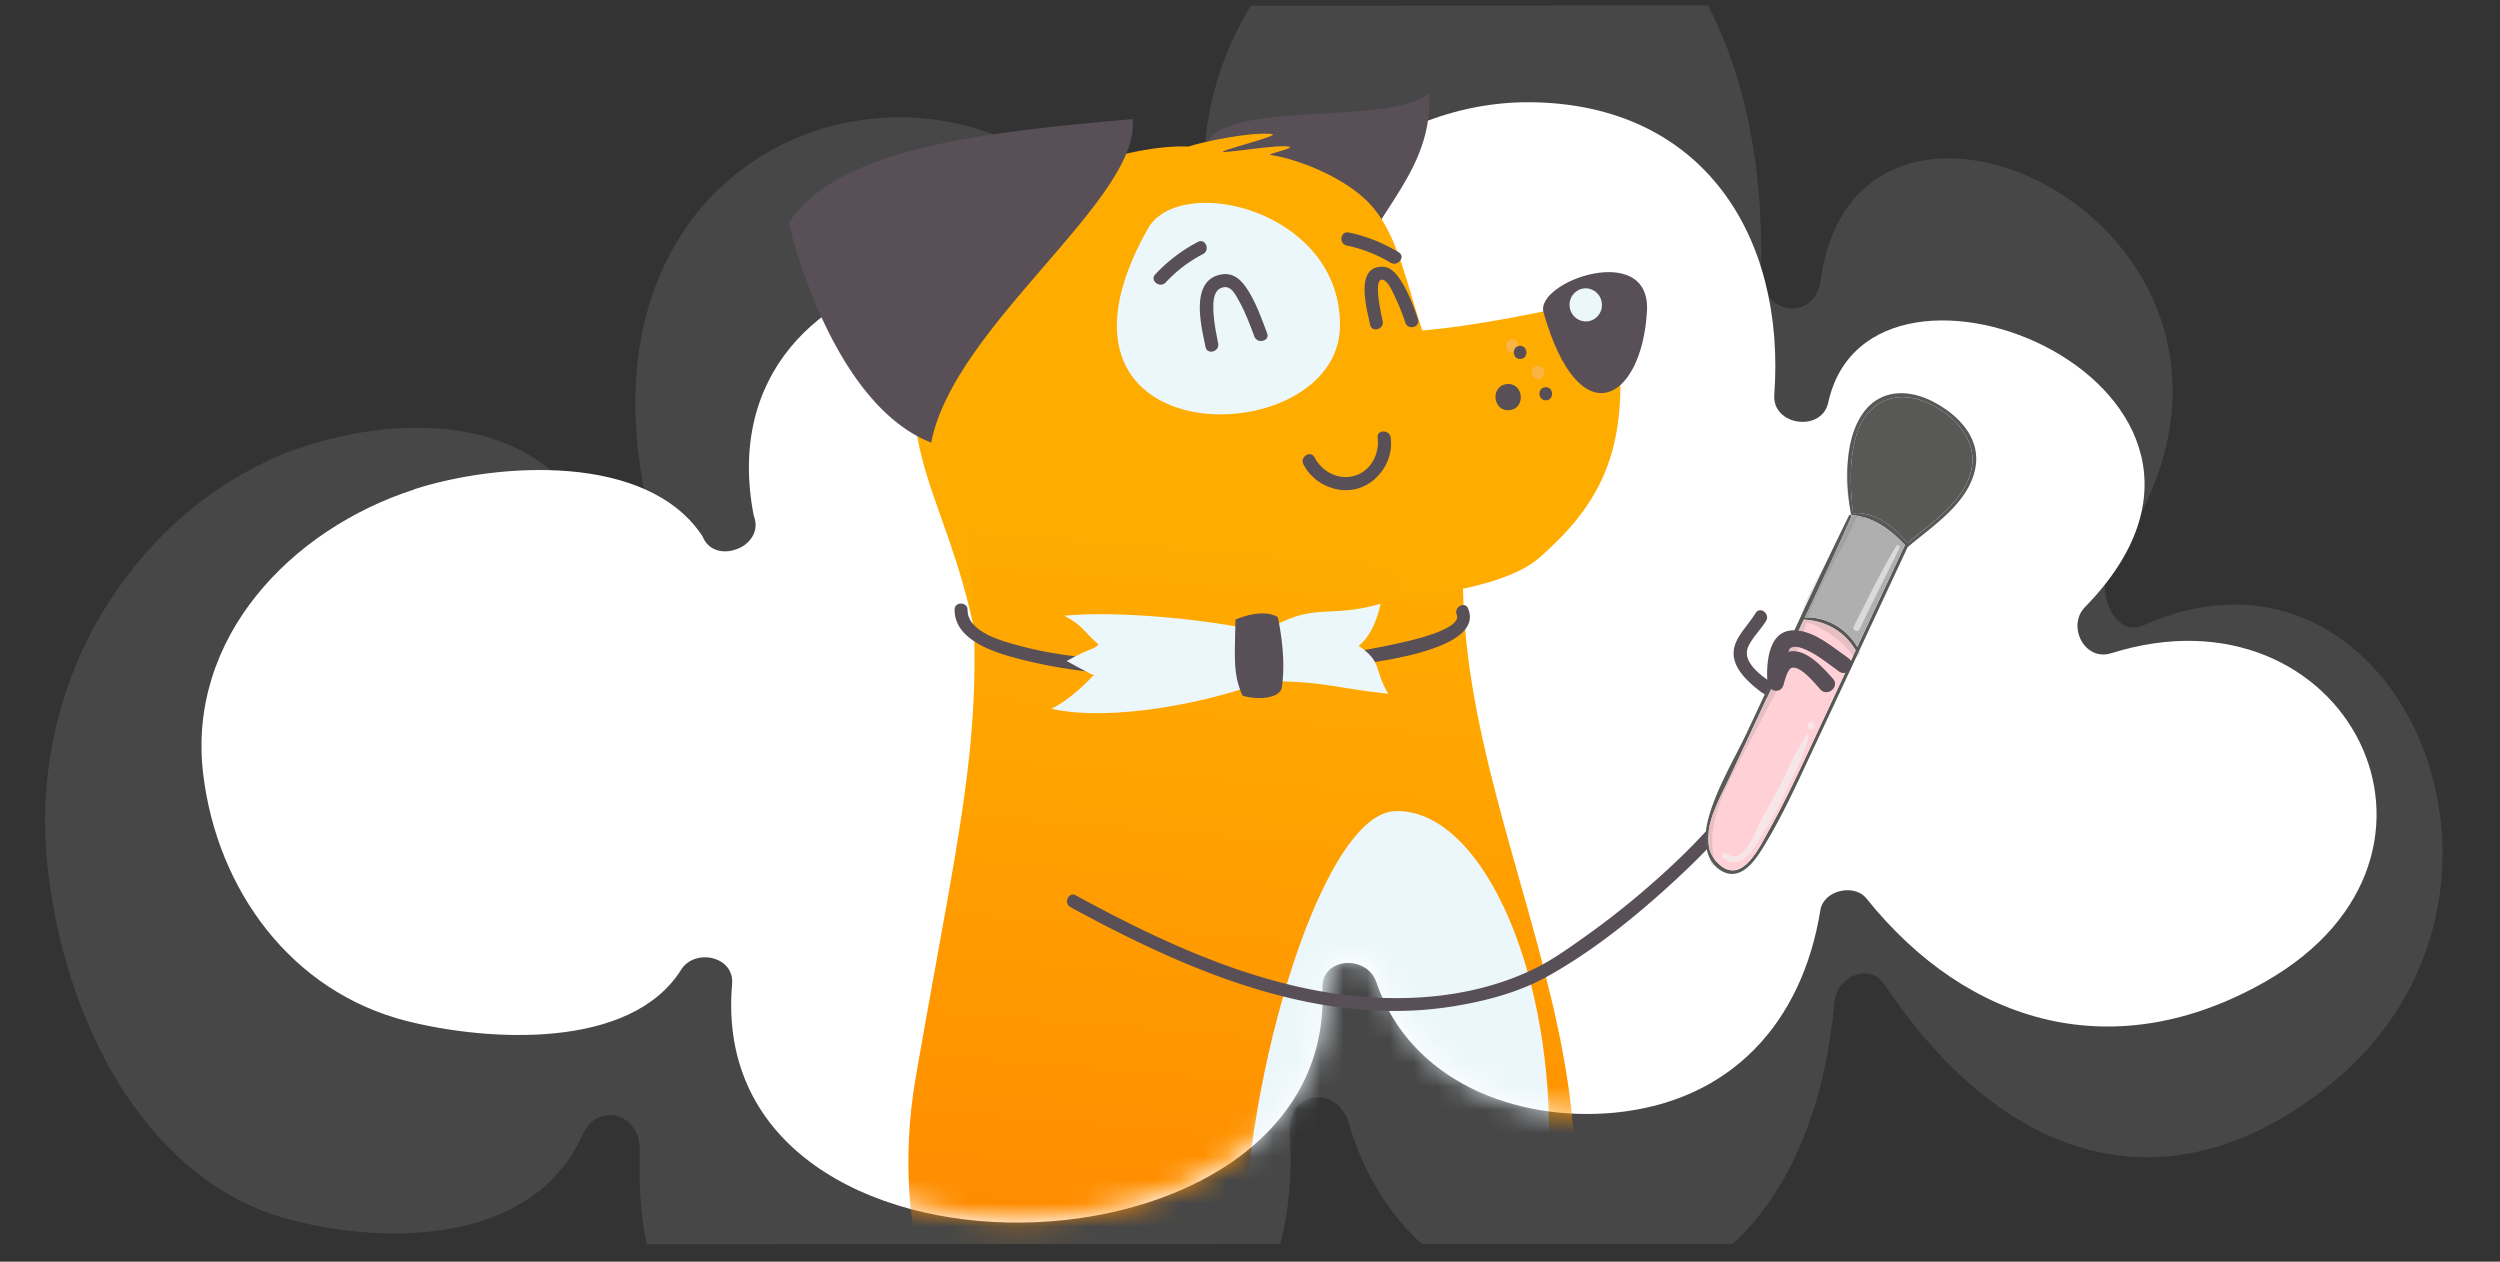
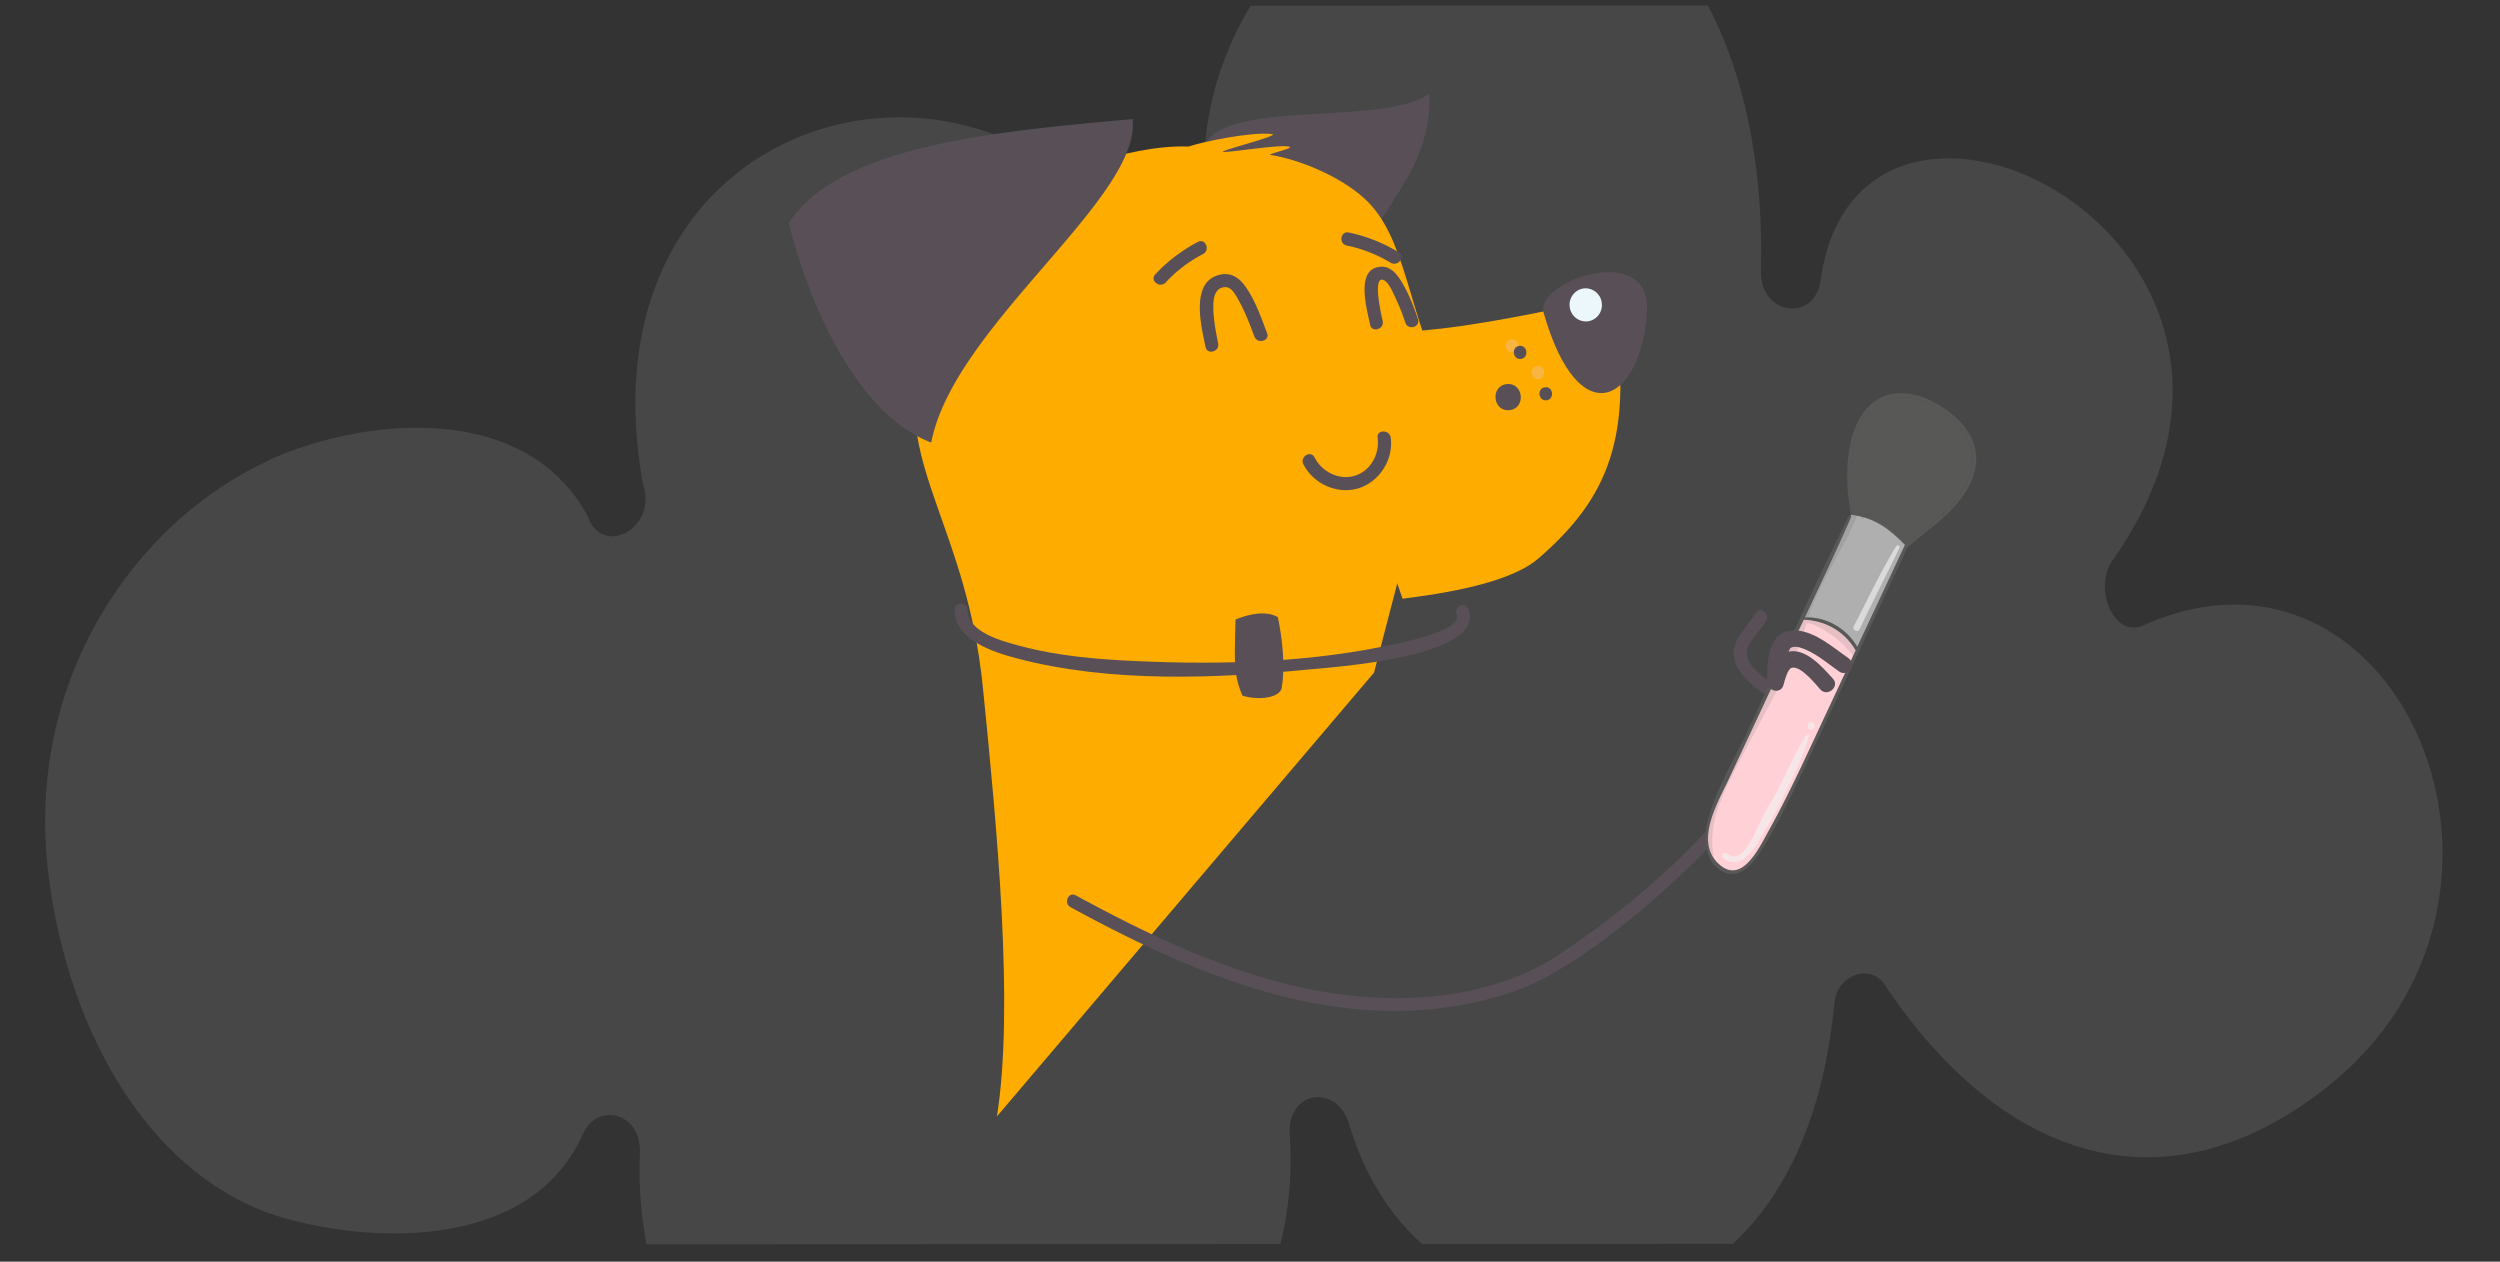
<svg xmlns="http://www.w3.org/2000/svg" width="107" height="54" fill="none">
  <rect width="100%" height="100%" fill="#333333" stroke="none" />
  <g clip-path="url(#a)">
    <path fill="#fff" fill-opacity=".1" d="M11.489 19.7c3.86-1.764 10.91-2.66 13.665 2.386.278.835.965 1.021 1.539.755.656-.267 1.164-1.146.831-2.1C24.41 3.666 44.311-.478 49.841 13.18c.681 1.695 2.856.42 2.33-1.332-2.85-9.625 4.12-17.505 11.196-17.653 8.1-.17 12.246 7.718 12.003 17.408-.05 1.885 2.297 2.223 2.555.387 1.612-11.815 22.162-1.706 12.48 12.015-.822 1.166.066 3.325 1.326 2.764 10.931-4.904 18.081 11.63 7.906 19.725-6.922 5.502-13.93 3.217-18.979-4.358-.6-.91-2.028-.425-2.145.78-.639 6.893-3.847 11.835-9.344 12.712-4.6.724-9.661-1.548-11.434-7.535-.495-1.686-2.663-1.467-2.535.494 1.202 18.489-28.537 20.621-27.815.73.064-1.725-1.83-2.14-2.43-.791-2.224 4.989-8.98 4.703-12.834 3.594-5.502-1.594-9.171-7.675-10.047-14.683-1.029-8.274 3.659-15.078 9.415-17.724z" />
-     <path fill="#fff" d="M17.738 20.937c3.554-1.139 9.976-1.586 12.335 2.024.229.594.848.742 1.375.57.603-.17 1.089-.774.814-1.453-2.348-12.058 15.83-14.454 20.465-4.73.57 1.207 2.58.368 2.152-.875-2.317-6.825 4.23-12.175 10.656-12.097 7.356.089 10.897 5.73 10.405 12.521-.098 1.321 2.022 1.619 2.308.338 1.794-8.249 20.16-.628 10.988 8.75-.779.796-.033 2.334 1.126 1.973 10.058-3.16 16.082 8.624 6.622 14.041-6.436 3.682-12.732 1.9-17.102-3.545-.52-.653-1.829-.35-1.969.492-.772 4.82-3.823 8.205-8.836 8.679-4.194.39-8.724-1.334-10.166-5.58-.4-1.196-2.375-1.098-2.314.28.572 13.003-26.477 13.735-25.263-.202.106-1.208-1.6-1.548-2.183-.617-2.159 3.443-8.281 3.069-11.749 2.192-4.948-1.26-8.107-5.62-8.705-10.56-.702-5.83 3.743-10.484 9.041-12.192z" />
    <g clip-path="url(#b)">
      <path fill="#584F57" d="M51.51 6.472c.294-2.341 7.824-1.005 9.663-2.47.15 3.328-2.292 4.942-3.494 8.125.008.005-6.5-2.967-6.169-5.655" />
      <path fill="#FFAC00" d="M61.927 16.81c-1.722-3.557-1.718-6.676-3.544-8.327-1.066-.966-2.821-1.668-4.004-1.853-.19-.031 1-.28.82-.346-.35-.122-2.374.22-2.814.22-.445.003 2.508-.715 2.047-.767-.895-.104-2.964.334-3.567.535-2.542-.1-6.385 1.338-8.318 2.583-2.88 1.853-3.487 7.916-3.278 6.683-.829 4.557 2.108 7.078 2.796 13.863.61 6.05 1.343 13.708.604 18.381l16.14-18.995z" />
      <mask id="c" width="95" height="50" x="8" y="3" maskUnits="userSpaceOnUse" style="mask-type:alpha">
-         <path fill="#fff" d="M17.797 19.81c3.596-1.132 10.075-1.527 12.411 2.195.224.61.846.768 1.38.597.61-.17 1.106-.783.837-1.48C30.198 8.744 48.549 6.467 53.11 16.475c.56 1.242 2.597.403 2.179-.875C53.032 8.584 59.694 3.167 66.17 3.31c7.414.163 10.918 5.977 10.344 12.93-.114 1.353 2.02 1.679 2.322.37 1.904-8.434 20.33-.447 10.976 9.072-.794.809-.06 2.391 1.112 2.033 10.176-3.14 16.112 8.993 6.513 14.451-6.53 3.71-12.857 1.821-17.199-3.8-.516-.674-1.839-.377-1.99.485-.835 4.93-3.95 8.369-9.008 8.805-4.233.359-8.78-1.452-10.183-5.817-.39-1.229-2.382-1.148-2.336.266.426 13.328-26.849 13.813-25.465-.455.122-1.237-1.595-1.602-2.193-.654-2.216 3.506-8.383 3.063-11.868 2.131-4.974-1.34-8.108-5.838-8.654-10.905-.64-5.981 3.895-10.705 9.255-12.403z" />
-       </mask>
+         </mask>
      <g mask="url(#c)">
        <path fill="url(#d)" d="M62.688 23.052c-1.106 13.181 10.923 26.547.301 38.735-4.036 1.719-16.721 1.408-19.915-.298-2.557-2.62-5.093-8.346-3.885-15.352 2.126-12.312 3.349-15.81 1.873-25.428" />
-         <path fill="#ECF7FC" d="M66.268 47.178c.346 7.042-2.03 12.885-5.319 13.051-4.137.205-7.31 1.223-7.664-5.824-.353-7.046 3.11-19.52 6.399-19.686 3.284-.159 6.232 5.419 6.584 12.459" />
      </g>
      <path fill="#FFAC00" d="M55.58 12.806c1.313 2.537 7.828 1.105 13.383-.084 1.112 6.014-.221 8.66-3.11 11.173-1.03.895-3.22 1.406-5.824 1.73" />
      <path fill="#584F57" d="M66.063 13.373c1.526 5.35 4.206 3.798 4.427-.047.182-3.04-4.806-1.28-4.427.047" />
-       <path fill="#ECF7FC" d="M49.12 9.801c-5.527 9.838 8.097 9.647 8.228 4.214C57.47 9.01 50.5 7.343 49.121 9.8" />
      <path fill="#584F57" d="M41.412 26.104c-.01.958 1.522 1.349 2.242 1.54 1.643.444 3.382.583 5.083.655 3.672.164 7.518.048 11.122-.768.323-.071 2.753-.578 2.487-1.226-.13-.326.36-.585.49-.26.852 2.072-5.736 2.504-6.686 2.596-4.088.404-8.605.592-12.603-.456-1.033-.272-2.706-.798-2.69-2.1.006-.35.56-.33.555.02" />
-       <path fill="#ECF7FC" d="M54.1 27.047c2.138-1.341 2.68-.538 4.994-1.206-.139.588-.387 1.361-.943 1.8 1.024.702.631.96 1.262 2.055-2.156-.242-2.746-.502-4.644-.538l-.468-.082c-2.353.97-6.729 1.847-9.299 1.257.789-.37 1.66-1.272 1.746-1.38.145-.176.904.457-1.096-.661.976-.551 1.174-.49 1.366-.706-.695-.612-.641-.788-1.465-1.235 2.234-.22 6.19.15 8.447.686" />
      <path fill="#584F57" d="M52.879 26.518c-.035 1.72-.1 2.339.298 3.253.667.214 1.608.111 1.682-.342.12-.75.087-1.786-.167-3.013-.685-.414-1.813.102-1.813.102M49.446 11.743a6.8 6.8 0 0 1 1.827-1.39c.321-.167.538.353.217.52a5.8 5.8 0 0 0-1.598 1.217c-.25.263-.696-.083-.446-.347M57.728 9.951c.762.161 1.468.441 2.138.848.312.19-.043.631-.347.445a6 6 0 0 0-1.874-.734c-.357-.074-.28-.631.083-.559" />
      <path fill="#F9B442" d="M64.698 14.524c-.358.036-.306.589.054.559.352-.034.306-.59-.054-.56M65.795 15.668c-.358.036-.306.59.053.56.359-.036.313-.591-.053-.56" />
      <path fill="#584F57" d="M65.036 14.803c-.359.036-.307.59.053.56.352-.035.306-.59-.053-.56M64.499 16.439c-.719.065-.62 1.18.099 1.115.72-.06.62-1.181-.1-1.115M66.134 16.574c-.359.036-.307.59.053.56.352-.035.305-.596-.053-.56" />
      <path fill="#ECF7FC" d="M67.935 13.755a.7.7 0 0 1-.753-.642.7.7 0 0 1 .623-.77.7.7 0 0 1 .753.643.7.7 0 0 1-.623.77" />
      <path fill="#584F57" d="M33.756 9.544c2.187-3.356 8.97-3.922 14.718-4.448.385 3.378-7.663 8.86-8.618 13.847-4.354-1.697-6.1-9.4-6.1-9.4M53.69 14.407c-.202-.537-.406-1.08-.687-1.576-.153-.267-.332-.63-.69-.523-.348.098-.383.527-.382.83-.001.523.107 1.048.206 1.563.072.347-.466.504-.54.15-.173-.848-.667-2.75.565-3.081.517-.139.877.109 1.16.52.411.588.658 1.307.91 1.972.13.331-.41.476-.542.145M60.149 13.812a9 9 0 0 0-.434-1.086c-.093-.194-.288-.682-.527-.75-.455-.125-.044 1.594-.008 1.771.072.348-.466.505-.54.151-.127-.642-.671-2.465.5-2.483.418-.008.687.375.882.702.284.482.492 1.017.666 1.543.115.342-.424.494-.54.152M46.043 38.321c3.094 1.685 6.34 3.237 9.806 3.975 3.203.68 6.787.633 9.785-.815.737-.353 1.435-.848 2.112-1.328a35 35 0 0 0 2.965-2.342c1.014-.887 1.985-1.831 2.858-2.86.752-.888 1.463-1.863 1.885-2.954.164-.431.29-.893.291-1.358a2.3 2.3 0 0 0-.075-.62c-.022-.073-.038-.204-.085-.265-.026-.028-.172-.103-.226-.145-.108-.085-.22-.173-.324-.263-.397-.35-.83-.808-.836-1.375-.005-.446.273-.82.533-1.161.14-.19.287-.375.413-.577.19-.301.63.045.44.346-.229.373-.58.698-.761 1.1-.198.454.142.847.466 1.14.28.26.725.459.854.829q.114.324.142.665c.045.477-.026.95-.157 1.409-.314 1.105-.972 2.104-1.665 3.006-.836 1.074-1.795 2.052-2.796 2.973-1.654 1.522-3.474 3.001-5.45 4.096-1.213.676-2.639 1.05-4 1.27-1.716.28-3.47.255-5.189.004-3.53-.526-6.864-1.965-10.005-3.6-.397-.21-.8-.423-1.199-.641-.316-.162-.1-.68.218-.509" />
      <g clip-path="url(#e)">
        <path fill="#585857" d="M75.345 36.455c-.364.57-.952 1.247-1.68.81-.711-.43-.752-1.384-.58-2.099.331-1.357 1.143-2.654 1.728-3.908 1.436-3.064 2.824-6.155 4.322-9.188.017-.034.051-.038.076-.023.024.014.04.042.025.075a192 192 0 0 1-1.99 4.31c.903-.052 1.791.466 2.246 1.254q1.02-2.184 2.043-4.366c-.676-.69-1.321-1.174-2.306-1.283q-.008 0-.011-.004c-.02-.011-.01-.048.014-.054a.05.05 0 0 1-.02-.029c-.234-1.299-.277-3.097.5-4.232.732-1.07 1.961-1.082 3.035-.52 1.098.573 2.088 1.601 1.779 2.93-.337 1.447-1.795 2.372-2.851 3.269a.05.05 0 0 1-.026.015c-1.394 2.982-2.783 5.967-4.183 8.946-.651 1.387-1.297 2.807-2.122 4.098zm-1.85.455c1.01 1.04 1.765-.568 2.158-1.27q.422-.754.809-1.528c.574-1.146 1.108-2.315 1.65-3.476q.659-1.404 1.314-2.806a.1.1 0 0 1-.018-.02c-.493-.811-1.28-1.242-2.206-1.29-.484 1.027-.973 2.053-1.454 3.08a1739 1739 0 0 1-1.75 3.735c-.446.953-1.443 2.61-.503 3.576zm8.144-13.668c.889-.746 1.98-1.47 2.517-2.526.718-1.411-.117-2.634-1.368-3.331-1.43-.8-2.894-.347-3.353 1.3-.286 1.028-.252 2.193-.127 3.246q.002.026-.016.04c.907-.107 1.81.588 2.347 1.27z" />
        <path fill="#FFD1D7" d="M75.654 35.642c-.394.7-1.148 2.31-2.16 1.268-.94-.964.058-2.623.504-3.575l1.75-3.736c.48-1.026.97-2.051 1.454-3.079.927.048 1.713.478 2.206 1.29a.1.1 0 0 0 .018.02l-1.313 2.806c-.543 1.161-1.076 2.33-1.651 3.476a37 37 0 0 1-.809 1.529" />
        <path fill="#AFAFAF" d="M81.534 23.319q-1.02 2.182-2.043 4.365c-.455-.789-1.344-1.306-2.246-1.253.676-1.43 1.35-2.864 1.99-4.31.016-.033-.001-.062-.025-.075l.008-.015s.007.004.012.004c.984.11 1.63.593 2.305 1.283" />
        <path fill="#585857" d="M84.156 20.714c-.538 1.057-1.629 1.78-2.517 2.527-.537-.684-1.44-1.379-2.347-1.271a.04.04 0 0 0 .016-.04c-.127-1.053-.16-2.218.127-3.246.458-1.647 1.923-2.1 3.353-1.3 1.25.697 2.086 1.92 1.368 3.33" />
        <path fill="#585857" d="M73.412 36.898c-.404-1.405.22-2.716.843-3.936.65-1.274 1.347-2.524 1.999-3.8.279-.544.578-1.083.796-1.657.103-.272.184-.55.269-.829.28-.041.947.412 1.12.534.326.228.607.51.847.828.135.179.424-.015.287-.193a4.1 4.1 0 0 0-1.322-1.131c-.198-.105-.567-.317-.85-.307.063-.199.129-.396.21-.588.542-1.292 1.36-2.454 1.88-3.756q.078.009.153.025l.005.07c.006.083.127.077.127-.007v-.032c.668.187 1.288.72 1.72 1.207.14.158.355-.09.215-.246a4.3 4.3 0 0 0-.89-.744q.039-.088.09-.167c.077-.116-.09-.23-.16-.108q-.05.09-.081.184a7 7 0 0 0-.285-.156c.108-.389.21-.774.349-1.154.045-.123-.128-.187-.171-.061a8 8 0 0 0-.312 1.15 2.2 2.2 0 0 0-.47-.168c.027-1.383.24-2.707.713-4.012.039-.107-.117-.19-.16-.082-.508 1.286-.77 2.68-.706 4.071a1 1 0 0 0-.227.008 13 13 0 0 1-.165-1.856c0-.105-.174-.122-.184-.015-.066.647-.014 1.33.2 1.948a.107.107 0 0 0 .072.129c-.379.56-.687 1.167-1.015 1.759-.356.645-.745 1.284-1.022 1.97-.246.606-.369 1.254-.623 1.858-.274.654-.63 1.275-.947 1.908-.665 1.325-1.332 2.651-1.972 3.988-.515 1.076-.876 2.24-.525 3.43.037.126.224.062.189-.062z" opacity=".15" style="mix-blend-mode:multiply" />
        <path fill="#F2F2F2" d="M75.63 35.39c.38-.605.679-1.257.993-1.897.316-.647.633-1.305.794-2.012.009-.044-.055-.082-.082-.042-.528.783-.871 1.675-1.32 2.503-.233.43-.475.852-.694 1.29-.224.444-.74 1.82-1.41 1.303-.124-.095-.282.085-.159.183.875.688 1.52-.756 1.879-1.328M77.645 30.983l-.008-.013c-.079-.122-.279-.056-.268.09l.001.014c.008.098.105.168.199.137a.153.153 0 0 0 .077-.228zM79.59 26.933c.556-1.17 1.141-2.319 1.71-3.479.048-.095-.09-.161-.144-.073-.669 1.093-1.224 2.286-1.816 3.424-.084.16.172.29.25.127" opacity=".63" style="mix-blend-mode:soft-light" />
        <path fill="#584F57" d="M78.716 28.742c-.521-.365-1.055-.841-1.674-1.026-.838-.252-.724.99-.692 1.505-.23-.035-.461-.082-.69-.118.143-.468.335-1.083.875-1.21.75-.179 1.48.676 1.911 1.15.31.332-.219.803-.529.472-.223-.247-.831-1.014-1.218-.937-.19.036-.31.538-.367.744-.123.407-.672.258-.69-.119-.05-.864.041-2.337 1.265-2.22.828.078 1.541.726 2.195 1.176.365.245-.012.843-.386.583" />
      </g>
      <path fill="#584F57" d="M59.524 18.73c.126.933-.478 1.89-1.382 2.17-.905.279-1.936-.194-2.358-1.031-.161-.323.32-.613.481-.29.309.617 1.047.991 1.726.782.684-.211 1.066-.945.971-1.628-.047-.355.516-.352.562-.003" />
    </g>
  </g>
  <defs>
    <clipPath id="a">
      <path fill="#fff" d="m106.584 53.22-106 .048-.024-53 106-.048z" />
    </clipPath>
    <clipPath id="b">
      <path fill="#fff" d="M81.411-7.348 2.348 14.81l16.279 58.05L97.69 50.7z" />
    </clipPath>
    <clipPath id="e">
      <path fill="#fff" d="m83.484 16.015 5.509 16.506-15.534 5.15-5.509-16.506z" />
    </clipPath>
    <linearGradient id="d" x1="55.394" x2="52.032" y1="21.877" y2="62.975" gradientUnits="userSpaceOnUse">
      <stop stop-color="#FFAC00" />
      <stop offset=".272" stop-color="#FFA400" />
      <stop offset=".684" stop-color="#FF9000" />
      <stop offset="1" stop-color="#FF7B00" />
    </linearGradient>
  </defs>
</svg>